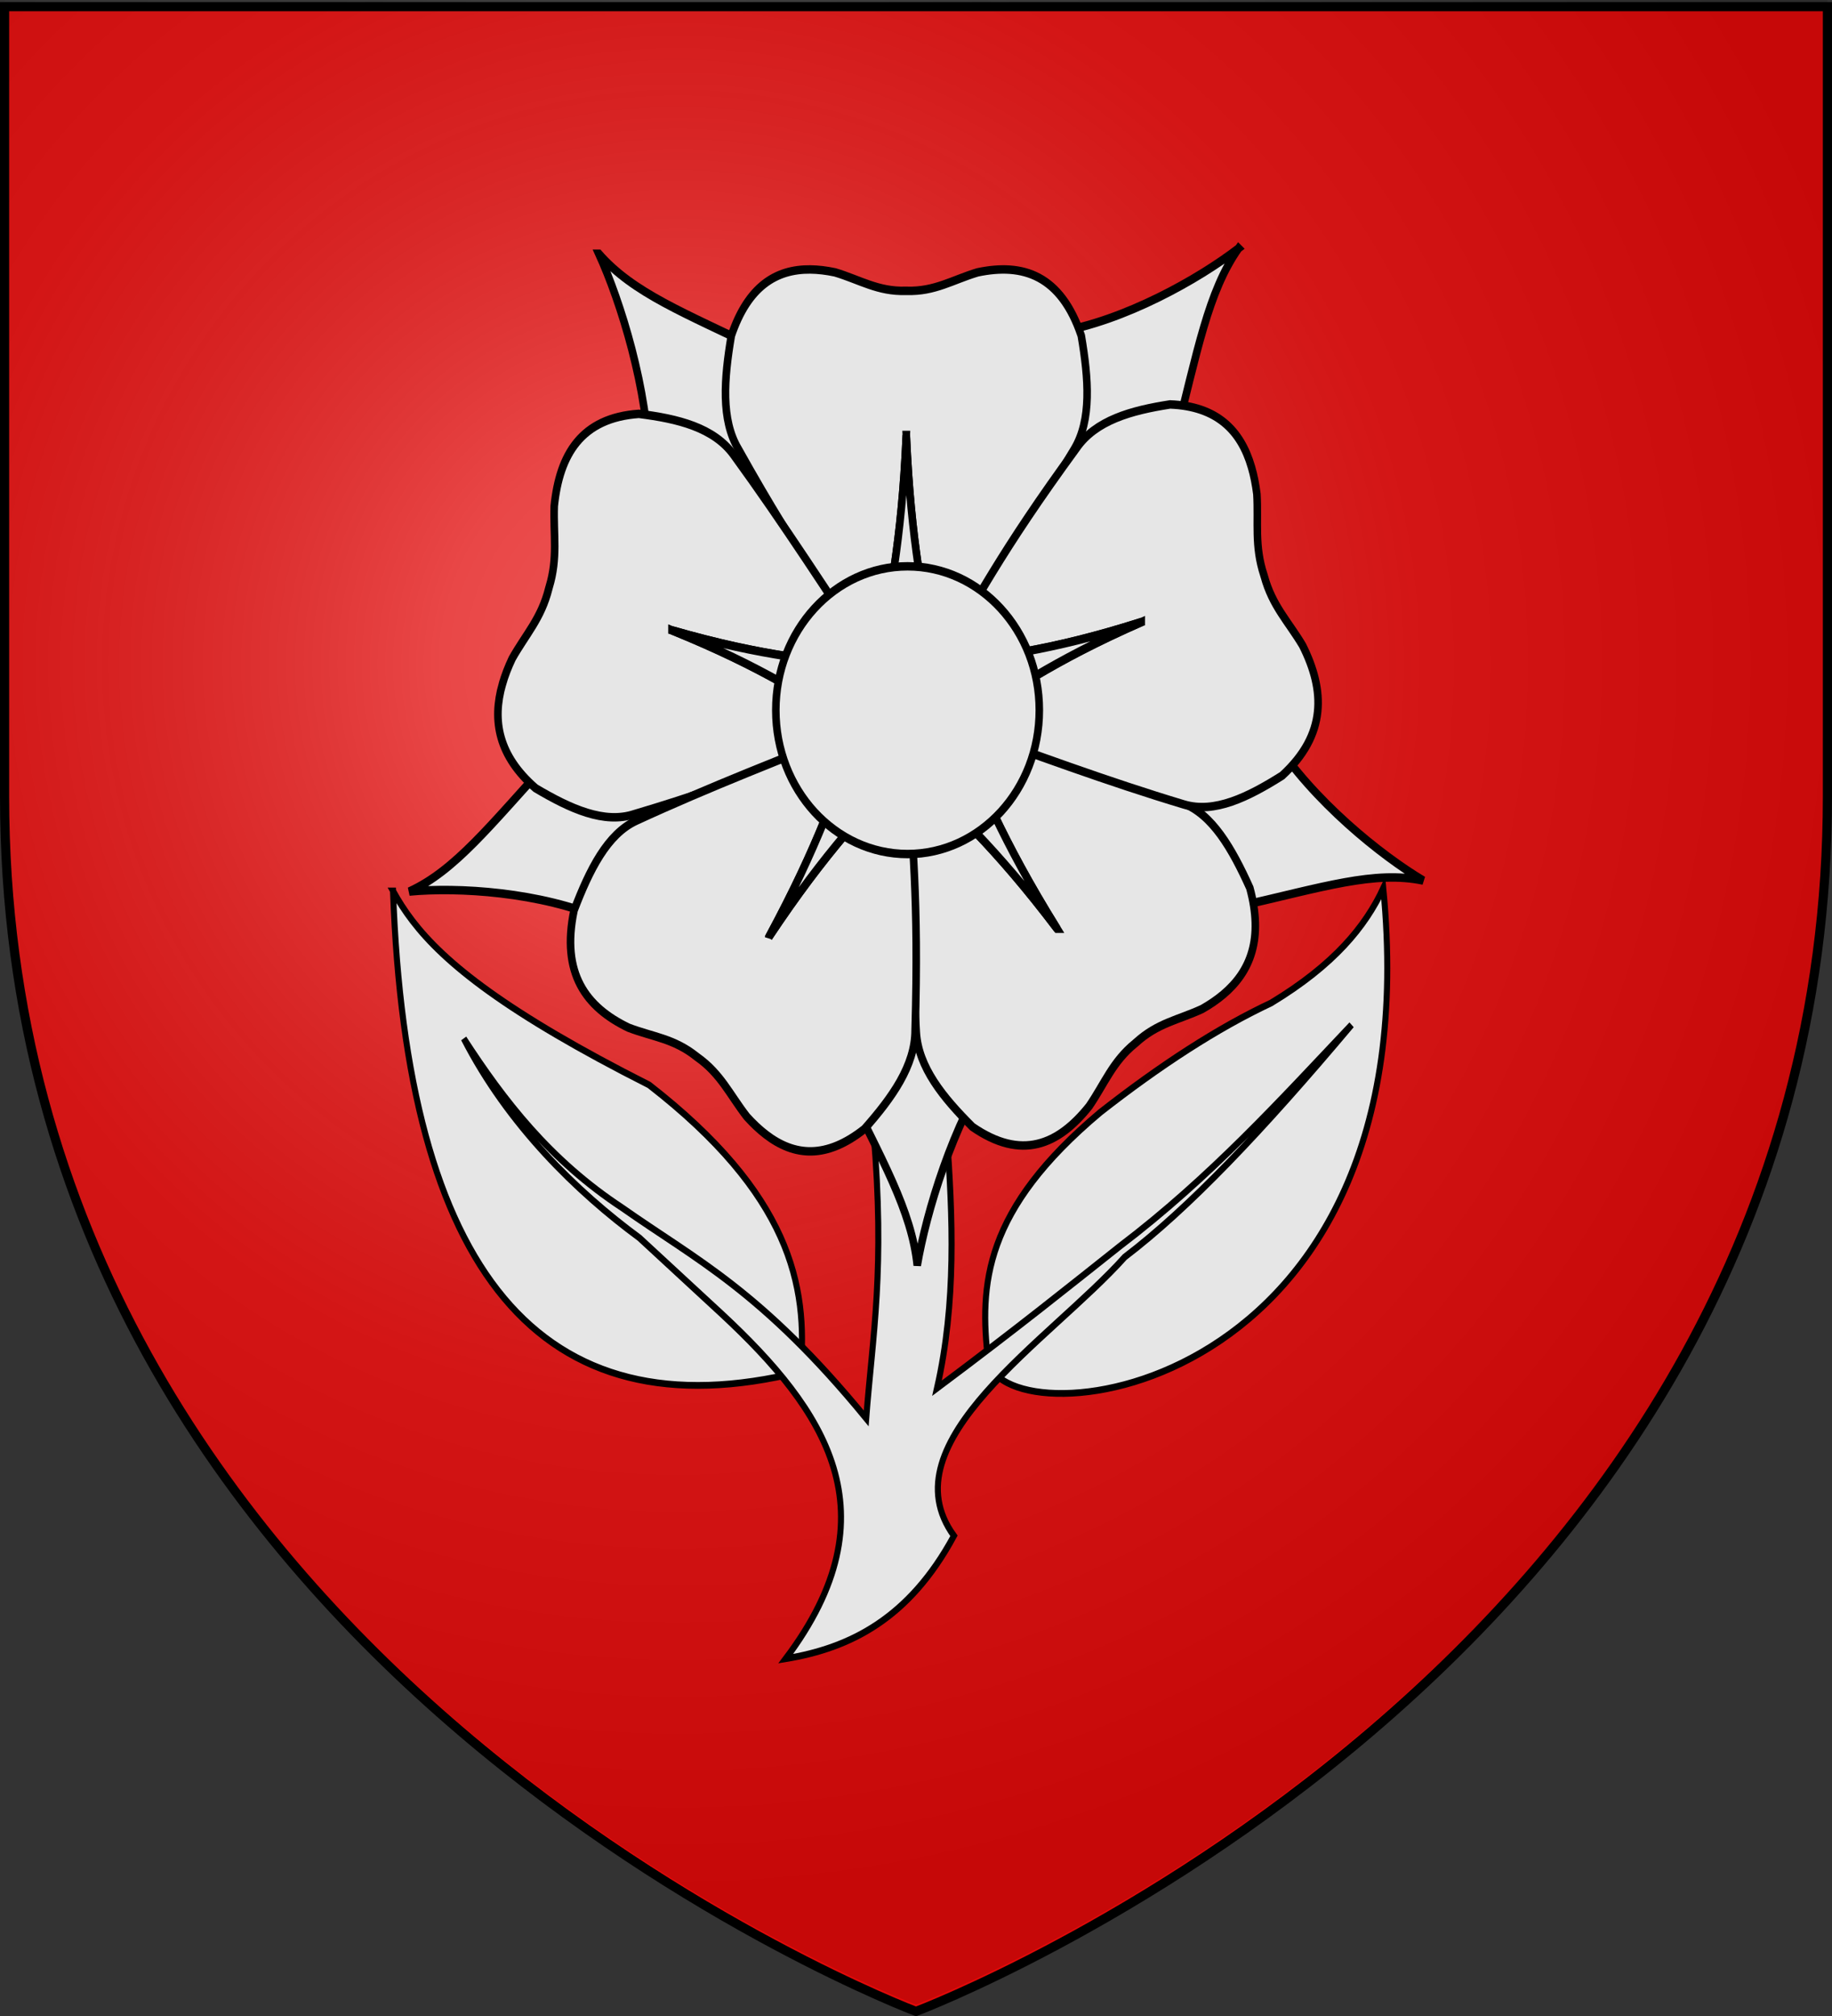
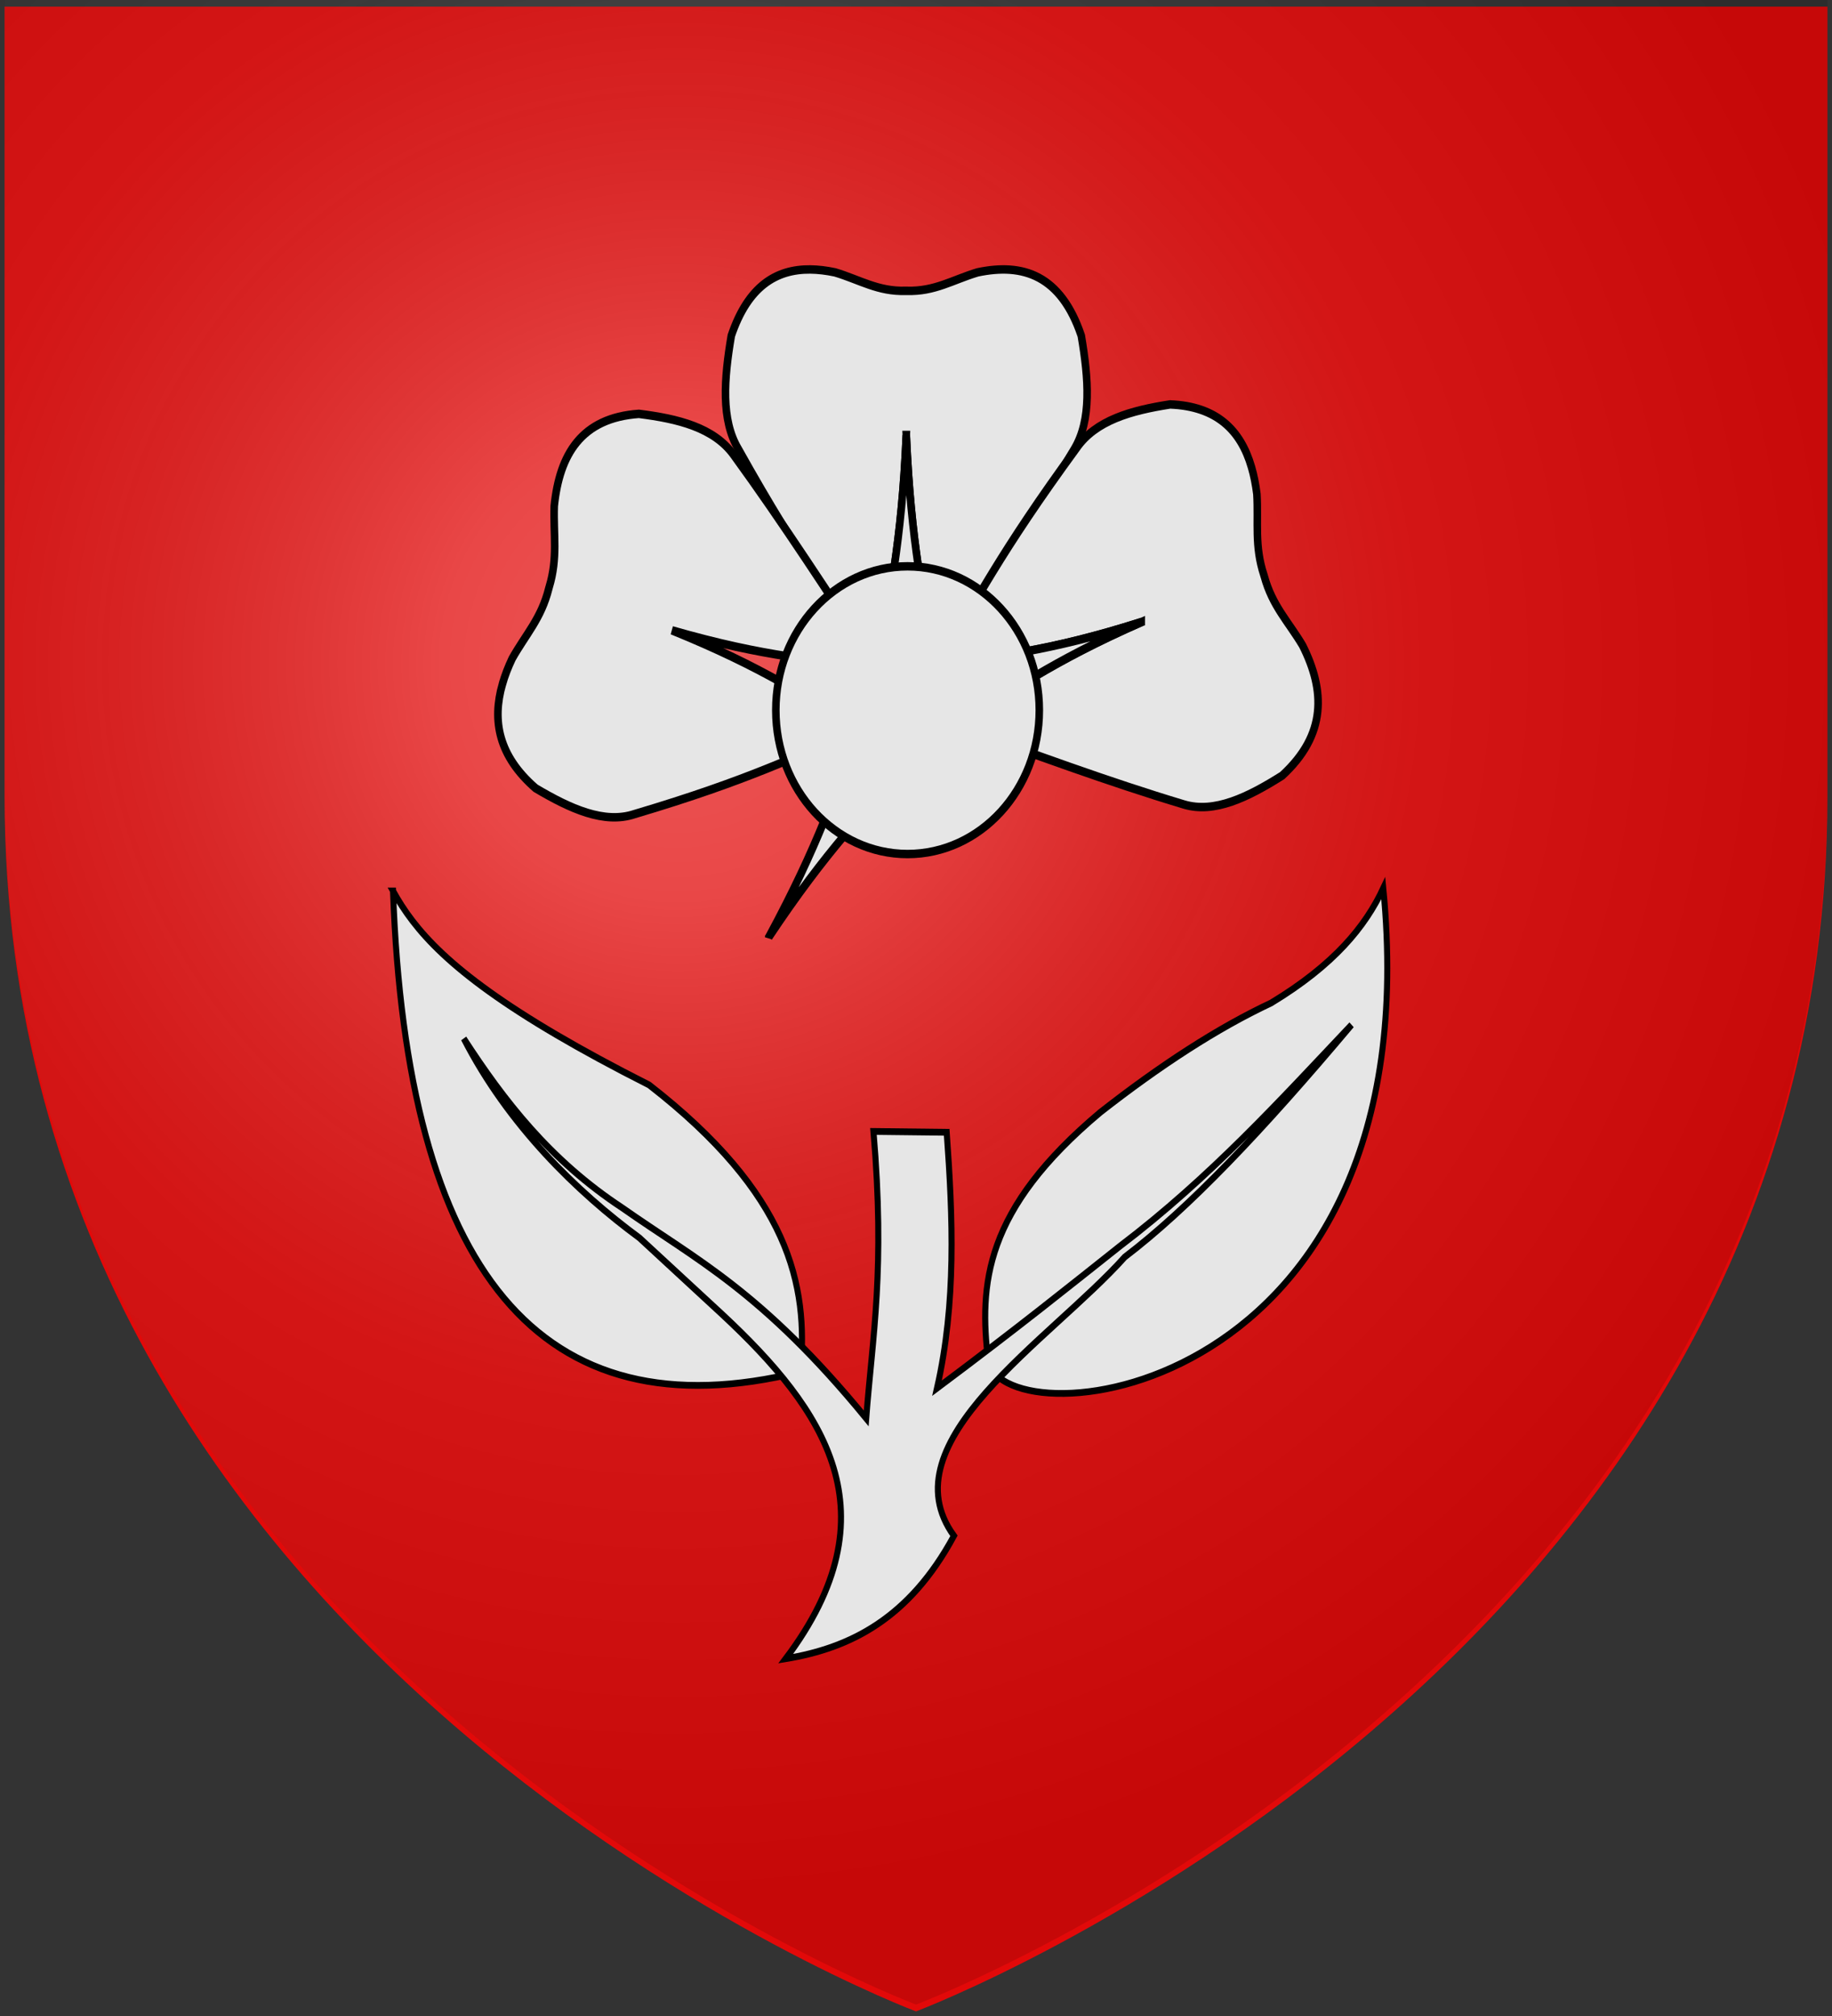
<svg xmlns="http://www.w3.org/2000/svg" xmlns:xlink="http://www.w3.org/1999/xlink" width="600" height="660" version="1.0">
  <rect width="100%" height="100%" fill="#333333" stroke="none" />
  <desc>Flag of Canton of Valais (Wallis)</desc>
  <defs>
    <radialGradient xlink:href="#b" id="d" cx="221.445" cy="226.331" r="300" fx="221.445" fy="226.331" gradientTransform="matrix(1.353 0 0 1.349 -77.63 -87.992)" gradientUnits="userSpaceOnUse" />
    <linearGradient id="b">
      <stop offset="0" style="stop-color:white;stop-opacity:.314" />
      <stop offset=".19" style="stop-color:white;stop-opacity:.251" />
      <stop offset=".6" style="stop-color:#6b6b6b;stop-opacity:.125" />
      <stop offset="1" style="stop-color:black;stop-opacity:.125" />
    </linearGradient>
  </defs>
  <g style="display:inline">
    <path d="M300 658.5s298.5-112.32 298.5-397.772V2.176H1.5v258.552C1.5 546.18 300 658.5 300 658.5" style="fill:#e20909;fill-opacity:1;fill-rule:evenodd;stroke:none;stroke-width:1px;stroke-linecap:butt;stroke-linejoin:miter;stroke-opacity:1" />
  </g>
  <path d="M300 656.255s298.5-112.32 298.5-397.772V-.068H1.5v258.551C1.5 543.935 300 656.255 300 656.255" style="opacity:1;fill:url(#d);fill-opacity:1;fill-rule:evenodd;stroke:none;stroke-width:1px;stroke-linecap:butt;stroke-linejoin:miter;stroke-opacity:1" />
  <g style="fill:#e6e6e6">
    <g style="fill:#e6e6e6;display:inline">
      <g style="fill:#e6e6e6">
        <g style="fill:#e6e6e6;stroke:#000;stroke-width:.8;stroke-miterlimit:4;stroke-dasharray:none;stroke-opacity:1;display:inline">
          <path d="M83.59 404.024c1.796 44.97 19.433 64.51 53.987 56.896 1.113-10.298-1.51-21.084-20.043-33.944-4.721-2.13-8.764-4.092-12.239-5.912-14.152-7.41-18.892-12.466-21.705-17.04zM162.469 459.627c-1.187-9.052-.555-17.868 14.87-29.418 7.96-5.562 15.53-9.955 22.63-12.931 8.382-4.526 12.496-9.052 14.87-13.578 6.565 60.395-50.074 65.628-52.37 55.927z" style="fill:#e6e6e6;fill-opacity:1;fill-rule:evenodd;stroke:#000;stroke-width:.8;stroke-linecap:butt;stroke-linejoin:miter;stroke-miterlimit:4;stroke-dasharray:none;stroke-opacity:1" transform="matrix(2.471 0 0 2.767 -77.828 -826.249)" />
          <path d="M147.267 432.478c1.568 16.358-.113 24.036-.962 33.947-13.87-15.105-22.519-18.744-32.323-24.904-9.607-5.64-15.673-12.685-21.014-20.031 5.85 10.21 15.023 18.158 23.28 23.58l10.988 9.064c13.565 11.294 22.949 23.467 8.401 40.724 8.514-1.254 16.356-4.71 22.298-14.537-9.018-11.1 12.826-23.179 22.638-32.985 8.49-5.773 18.12-14.804 30.057-27.47-9.508 8.97-18.7 18.046-30.699 26.187-6.989 4.947-13.143 9.39-24.242 16.803 2.564-10.096 2.103-20.182 1.283-30.278z" style="fill:#e6e6e6;fill-opacity:1;fill-rule:evenodd;stroke:#000;stroke-width:.8;stroke-miterlimit:4;stroke-dasharray:none;stroke-opacity:1" transform="matrix(2.471 0 0 2.767 -77.828 -826.249)" />
        </g>
        <g style="fill:#e6e6e6;stroke:#000;stroke-width:1.452;stroke-miterlimit:4;stroke-dasharray:none;stroke-opacity:1">
          <g style="fill:#e6e6e6;stroke:#000;stroke-width:7.189;stroke-miterlimit:4;stroke-dasharray:none;stroke-opacity:1">
-             <path d="M958.886 534.195c-40.541-21.548-104.773-67.727-143.034-120.587l-175.12 5.216-17.823 54.37 161.228 82.716c79.366-16.12 128.42-30.41 174.749-21.715zM477.117 861.464c8.619-45.095 33.775-120.098 72.982-172.26L493.414 523.43l-57.207-.976-31.43 178.462c38.835 71.07 66.97 113.717 72.34 160.548zM-6.497 543.543c45.748-3.874 124.757.1 185.566 23.771l144.317-99.332-14.504-55.347-180.32 17.915c-57.947 56.577-91.416 95.18-135.06 112.993zM783.021-3.399C745.207 22.64 674.614 58.344 610.067 67.922L533.95 225.721l40.028 40.884 147.739-104.927C744.006 83.818 753.943 33.702 783.02-3.4zM173.937 1.2C194.801 42.096 220.955 116.757 222 182.002l146.474 96.123 45.773-34.33-84.68-160.205c-74.27-32.293-122.654-48.707-155.629-82.392z" style="fill:#e6e6e6;fill-opacity:1;fill-rule:evenodd;stroke:#000;stroke-width:7.189;stroke-linecap:butt;stroke-linejoin:miter;stroke-miterlimit:4;stroke-dasharray:none;stroke-opacity:1" transform="matrix(.344 0 0 .385 136.28 82.612)" />
-           </g>
+             </g>
          <g style="fill:#e6e6e6;stroke:#000;stroke-width:7.189;stroke-miterlimit:4;stroke-dasharray:none;stroke-opacity:1">
            <path d="M375.288 14.554c-32.685-.297-59.353 14.483-75.187 56.313-6.989 36.771-9.942 71.538 6.75 96.469 60.616 96.864 92.604 132.068 132.344 183.968 10.671-56.299 23.002-102.66 27.5-196 4.498 93.34 16.828 139.701 27.5 196 44.968-60.901 90.684-121.428 132.375-183.968 16.691-24.931 13.707-59.698 6.718-96.469C613.8 19.384 577.91 8.88 534.57 17.023c-23.696 6.38-40.852 16.455-67.282 15.719l-.053.004h-1.094l-.009-.004c-26.43.736-43.617-9.34-67.312-15.719-8.126-1.527-15.989-2.4-23.532-2.469z" style="fill:#e6e6e6;fill-opacity:1;fill-rule:evenodd;stroke:#000;stroke-width:7.189;stroke-linecap:butt;stroke-linejoin:miter;stroke-miterlimit:4;stroke-dasharray:none;stroke-opacity:1" transform="matrix(.344 0 0 .385 136.28 82.612)" />
            <path d="M466.695 155.304c-4.498 93.34-16.829 139.701-27.5 196-.156-.203-.314-.39-.469-.593l.062 1.187h54.97l.124-2.219c-10.599-55.567-22.733-101.94-27.187-194.375zM82.133 367.212c-9.933 31.14-3.684 60.983 31.607 88.46 33.07 17.533 65.415 30.617 94.163 22.03 110.44-29.32 153.52-49.49 214.838-72.137-50.64-26.816-91.295-52.284-179.146-84.135 90.507 23.256 138.442 25.161 195.383 31.586-44.913-60.943-89.247-122.49-136.692-180.785-18.893-23.307-52.99-30.72-90.186-34.897-54.942 3.422-75.574 34.612-80.587 78.424-.9 24.523 3.662 43.888-4.844 68.923l-.012.052-.323 1.045-.006.008c-7.099 25.469-21.799 38.916-34.89 59.672-3.857 7.313-7.012 14.567-9.305 21.754z" style="fill:#e6e6e6;fill-opacity:1;fill-rule:evenodd;stroke:#000;stroke-width:7.189;stroke-linecap:butt;stroke-linejoin:miter;stroke-miterlimit:4;stroke-dasharray:none;stroke-opacity:1" transform="matrix(.344 0 0 .385 136.28 82.612)" />
-             <path d="M243.595 321.43c87.851 31.851 128.506 57.319 179.146 84.135-.24.088-.466.184-.705.272l1.153.291 16.227-52.52-2.083-.773c-56.22-6.278-104.109-8.374-193.738-31.405zM768.51 631.019c26.093-19.688 38.224-47.66 25.28-90.472-16.874-33.41-35.725-62.772-64.154-72.361-107.096-39.84-153.914-48.25-217.053-65.17 25.857 51.135 44.342 95.405 97.671 172.14-60.46-71.252-98.496-100.489-141.273-138.615 1.475 75.69 2.128 151.539 7.2 226.53 1.964 29.938 25.521 55.68 53.475 80.57 46.831 28.934 81.687 15.384 111.08-17.49 14.896-19.5 22.355-37.945 43.755-53.472l.04-.035.867-.667.01-.002c20.504-16.694 40.27-19.183 62.943-28.57 7.373-3.743 14.138-7.843 20.16-12.386z" style="fill:#e6e6e6;fill-opacity:1;fill-rule:evenodd;stroke:#000;stroke-width:7.189;stroke-linecap:butt;stroke-linejoin:miter;stroke-miterlimit:4;stroke-dasharray:none;stroke-opacity:1" transform="matrix(.344 0 0 .385 136.28 82.612)" />
-             <path d="M610.254 575.157c-53.33-76.736-71.814-121.006-97.671-172.141.247.066.486.119.733.185l-.773-.904-43.577 33.507 1.254 1.835c42.273 37.59 80.16 66.956 140.034 137.518zM333.068 750.217c26.961 18.48 57.339 21.088 93.815-4.796 26.312-26.62 48.156-53.828 48.21-83.83 3.724-114.206-3.187-161.268-7.218-226.512-40.262 40.774-76.357 72.374-132.157 147.332 48.333-79.977 63.961-125.333 86.51-178.012-71.295 25.462-143 50.196-212.489 78.845-27.76 11.38-44.677 41.9-59.389 76.317-12.543 53.6 11.385 82.34 51.898 99.756 23.225 7.923 43.084 9.131 64.609 24.485l.046.027.908.61.005.008c22.347 14.132 30.99 32.082 47.099 50.595 5.892 5.8 11.93 10.91 18.153 15.175z" style="fill:#e6e6e6;fill-opacity:1;fill-rule:evenodd;stroke:#000;stroke-width:7.189;stroke-linecap:butt;stroke-linejoin:miter;stroke-miterlimit:4;stroke-dasharray:none;stroke-opacity:1" transform="matrix(.344 0 0 .385 136.28 82.612)" />
            <path d="M335.718 582.411c55.8-74.958 91.895-106.558 132.157-147.332.016.256.042.5.058.755l.61-1.02-45.621-30.664-1.342 1.772c-22.2 52.031-37.997 97.288-85.862 176.49zM795.294 182.527c-10.181-31.061-32.72-51.594-77.418-53.205-37.073 5.15-70.955 13.481-89.231 37.275-72.364 88.433-95.476 130.007-131.924 184.27 56.752-7.912 104.622-11.071 194.49-36.688-86.989 34.14-126.964 60.662-176.884 88.794 72.091 23.106 144.068 47.041 216.662 66.52 28.962 7.832 60.944-6.124 93.543-24.516 42.536-34.943 40.999-72.308 19.41-110.76-13.629-20.407-28.666-33.434-36.429-58.71l-.02-.049-.35-1.036v-.01c-9.158-24.803-5.114-44.31-6.655-68.802-1.155-8.187-2.845-15.915-5.194-23.083z" style="fill:#e6e6e6;fill-opacity:1;fill-rule:evenodd;stroke:#000;stroke-width:7.189;stroke-linecap:butt;stroke-linejoin:miter;stroke-miterlimit:4;stroke-dasharray:none;stroke-opacity:1" transform="matrix(.344 0 0 .385 136.28 82.612)" />
            <g style="fill:#e6e6e6;fill-opacity:1;stroke:#000;stroke-width:7.189;stroke-miterlimit:4;stroke-dasharray:none;stroke-opacity:1">
              <path d="M469.438 156.219c-4.498 93.339-16.83 139.7-27.5 196-.156-.203-.314-.391-.47-.594l.063 1.188H496.5l.125-2.22c-10.599-55.567-22.733-101.94-27.187-194.374z" style="fill:#e6e6e6;fill-opacity:1;fill-rule:evenodd;stroke:#000;stroke-width:7.189;stroke-linecap:butt;stroke-linejoin:miter;stroke-miterlimit:4;stroke-dasharray:none;stroke-opacity:1" transform="matrix(.11 .365 -.326 .123 373.057 13.11)" />
            </g>
          </g>
          <path d="M614.688 409.418c.02 71.256-59.245 129.03-132.36 129.03-73.114 0-132.38-57.774-132.36-129.03-.02-71.256 59.246-129.03 132.36-129.03s132.38 57.774 132.36 129.03z" style="fill:#e6e6e6;fill-opacity:1;fill-rule:evenodd;stroke:#000;stroke-width:7.579;stroke-miterlimit:4;stroke-dasharray:none;stroke-opacity:1" transform="matrix(.326 0 0 .365 139.999 83.062)" />
        </g>
      </g>
    </g>
  </g>
-   <path d="M300 658.5S1.5 546.18 1.5 260.728V2.176h597v258.552C598.5 546.18 300 658.5 300 658.5z" style="opacity:1;fill:none;fill-opacity:1;fill-rule:evenodd;stroke:#000;stroke-width:3;stroke-linecap:butt;stroke-linejoin:miter;stroke-miterlimit:4;stroke-dasharray:none;stroke-opacity:1" />
</svg>